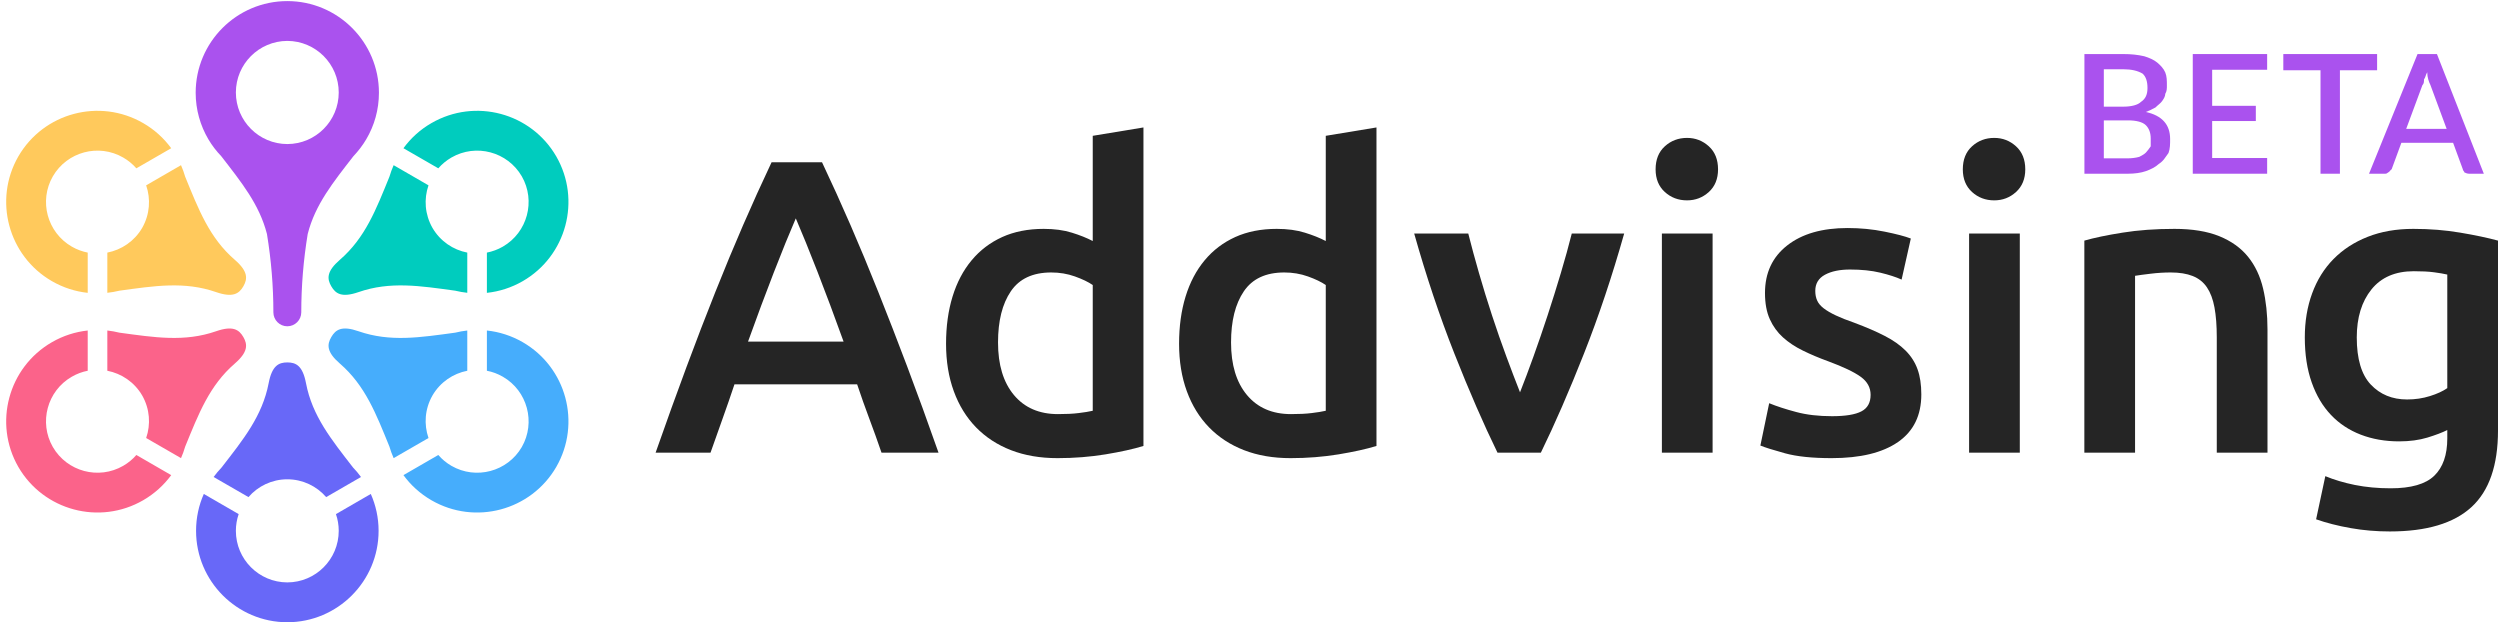
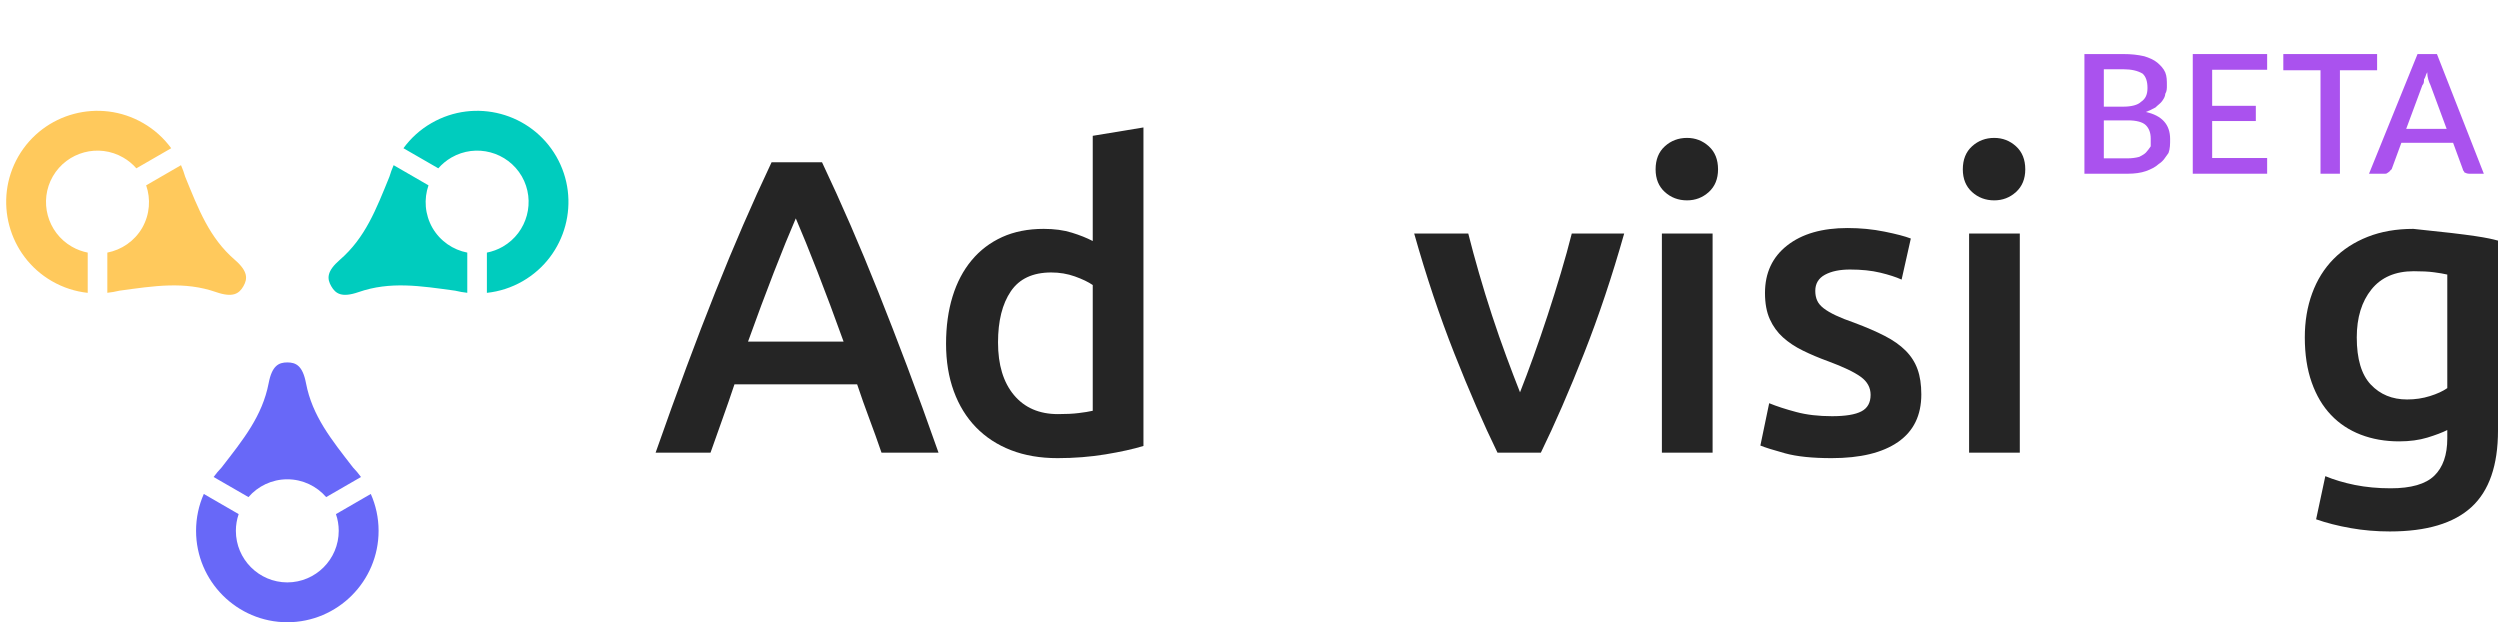
<svg xmlns="http://www.w3.org/2000/svg" width="100%" height="100%" viewBox="0 0 976 243" version="1.1" xml:space="preserve" style="fill-rule:evenodd;clip-rule:evenodd;stroke-linejoin:round;stroke-miterlimit:2;">
  <g transform="matrix(1,0,0,1,-11305.5,-2157.36)">
    <g transform="matrix(1,0,0,1,1527.26,612.086)">
      <g transform="matrix(1.914,0,0,1.914,-6852.93,-1364.23)">
        <g transform="matrix(1,0,0,1,0.393,0)">
-           <path d="M8744.59,1583.82C8744.59,1578.5 8744.15,1573.17 8743.28,1567.85C8741.74,1561.82 8738.06,1557.28 8733.95,1551.97C8732.95,1550.93 8732.07,1549.78 8731.33,1548.53C8729.69,1545.74 8728.74,1542.5 8728.74,1539.03C8728.74,1528.72 8737.12,1520.34 8747.43,1520.34C8757.75,1520.34 8766.12,1528.72 8766.12,1539.03C8766.12,1542.5 8765.18,1545.74 8763.53,1548.53C8762.79,1549.78 8761.91,1550.93 8760.92,1551.97C8756.8,1557.28 8753.12,1561.82 8751.59,1567.85C8750.72,1573.17 8750.28,1578.5 8750.28,1583.82C8750.28,1585.39 8749,1586.67 8747.43,1586.67C8745.86,1586.67 8744.59,1585.39 8744.59,1583.82ZM8747.43,1528.46C8741.64,1528.48 8736.94,1533.19 8736.94,1538.98C8736.94,1544.78 8741.64,1549.49 8747.43,1549.5C8753.23,1549.49 8757.92,1544.78 8757.92,1538.98C8757.92,1533.19 8753.23,1528.48 8747.43,1528.46Z" style="fill:rgb(170,82,238);" />
-         </g>
+           </g>
        <g transform="matrix(1,0,0,1,0.393,0)">
          <path d="M8706.72,1579.85C8704.22,1579.58 8701.73,1578.8 8699.41,1577.46C8690.51,1572.32 8687.45,1560.92 8692.57,1552.02C8697.72,1543.12 8709.12,1540.08 8718.02,1545.22C8720.34,1546.55 8722.26,1548.32 8723.75,1550.35L8716.64,1554.45C8715.9,1553.6 8715,1552.85 8713.96,1552.25C8708.94,1549.35 8702.52,1551.07 8699.61,1556.08C8696.72,1561.1 8698.45,1567.52 8703.47,1570.42C8704.51,1571.02 8705.61,1571.42 8706.72,1571.64L8706.72,1579.85ZM8725.75,1553.81C8726.08,1554.58 8726.37,1555.36 8726.6,1556.16C8729.33,1562.84 8731.54,1568.63 8736.72,1573.11C8739.45,1575.48 8739.34,1576.99 8738.47,1578.51C8737.59,1580.03 8736.33,1580.88 8732.91,1579.7C8726.44,1577.45 8720.33,1578.43 8713.18,1579.41C8712.37,1579.61 8711.55,1579.75 8710.72,1579.84L8710.72,1571.64C8713.6,1571.08 8716.24,1569.33 8717.83,1566.6C8719.4,1563.85 8719.6,1560.69 8718.64,1557.92L8725.75,1553.81Z" style="fill:rgb(255,201,92);" />
        </g>
        <g transform="matrix(1,0,0,1,0.393,0)">
-           <path d="M8710.72,1587.53C8711.55,1587.62 8712.37,1587.77 8713.18,1587.97C8720.33,1588.94 8726.44,1589.93 8732.91,1587.68C8736.33,1586.49 8737.59,1587.35 8738.47,1588.87C8739.34,1590.38 8739.45,1591.9 8736.72,1594.27C8731.54,1598.75 8729.33,1604.54 8726.6,1611.21C8726.37,1612.01 8726.08,1612.8 8725.75,1613.56L8718.64,1609.46C8719.6,1606.68 8719.4,1603.53 8717.83,1600.78C8716.24,1598.05 8713.6,1596.3 8710.72,1595.74L8710.72,1587.53ZM8723.75,1617.03C8722.26,1619.06 8720.34,1620.82 8718.02,1622.16C8709.12,1627.3 8697.72,1624.25 8692.57,1615.36C8687.45,1606.45 8690.51,1595.06 8699.41,1589.92C8701.73,1588.58 8704.22,1587.8 8706.72,1587.53L8706.72,1595.74C8705.61,1595.95 8704.51,1596.36 8703.47,1596.96C8698.45,1599.85 8696.72,1606.28 8699.61,1611.3C8702.52,1616.31 8708.94,1618.03 8713.96,1615.13C8715,1614.53 8715.9,1613.78 8716.64,1612.92L8723.75,1617.03Z" style="fill:rgb(251,99,138);" />
-         </g>
+           </g>
        <g transform="matrix(1,0,0,1,0.393,0)">
          <path d="M8732.4,1617.41C8732.9,1616.73 8733.43,1616.09 8734.01,1615.49C8738.43,1609.79 8742.34,1604.98 8743.63,1598.26C8744.31,1594.7 8745.68,1594.04 8747.43,1594.04C8749.19,1594.04 8750.56,1594.7 8751.24,1598.26C8752.52,1604.98 8756.44,1609.79 8760.85,1615.49C8761.43,1616.09 8761.97,1616.73 8762.46,1617.41L8755.36,1621.51C8753.43,1619.29 8750.59,1617.88 8747.43,1617.88C8744.27,1617.88 8741.43,1619.29 8739.51,1621.51L8732.4,1617.41ZM8764.46,1620.87C8765.48,1623.17 8766.05,1625.72 8766.05,1628.39C8766.05,1638.67 8757.71,1647.02 8747.43,1647.04C8737.16,1647.02 8728.82,1638.67 8728.82,1628.39C8728.82,1625.72 8729.38,1623.17 8730.4,1620.87L8737.51,1624.98C8737.14,1626.05 8736.94,1627.2 8736.94,1628.39C8736.94,1634.19 8741.64,1638.9 8747.43,1638.91C8753.23,1638.9 8757.92,1634.19 8757.92,1628.39C8757.92,1627.2 8757.72,1626.05 8757.35,1624.98L8764.46,1620.87Z" style="fill:rgb(104,104,248);" />
        </g>
        <g transform="matrix(1,0,0,1,0.393,0)">
-           <path d="M8769.12,1613.56C8768.78,1612.8 8768.5,1612.01 8768.26,1611.21C8765.54,1604.54 8763.33,1598.75 8758.15,1594.27C8755.41,1591.9 8755.52,1590.38 8756.4,1588.87C8757.28,1587.35 8758.53,1586.49 8761.95,1587.68C8768.42,1589.93 8774.54,1588.94 8781.68,1587.97C8782.49,1587.77 8783.32,1587.62 8784.14,1587.53L8784.14,1595.74C8781.26,1596.3 8778.63,1598.05 8777.04,1600.78C8775.47,1603.53 8775.27,1606.68 8776.23,1609.46L8769.12,1613.56ZM8788.14,1587.53C8790.65,1587.8 8793.14,1588.58 8795.46,1589.92C8804.36,1595.06 8807.42,1606.45 8802.29,1615.36C8797.14,1624.25 8785.74,1627.3 8776.84,1622.16C8774.52,1620.82 8772.6,1619.06 8771.12,1617.03L8778.23,1612.92C8778.97,1613.78 8779.87,1614.53 8780.9,1615.13C8785.92,1618.03 8792.35,1616.31 8795.26,1611.3C8798.14,1606.28 8796.41,1599.85 8791.4,1596.96C8790.36,1596.36 8789.26,1595.95 8788.14,1595.74L8788.14,1587.53Z" style="fill:rgb(70,173,252);" />
-         </g>
+           </g>
        <g transform="matrix(1,0,0,1,0.393,0)">
          <path d="M8784.14,1579.84C8783.32,1579.75 8782.49,1579.61 8781.68,1579.41C8774.54,1578.43 8768.42,1577.45 8761.95,1579.7C8758.53,1580.88 8757.28,1580.03 8756.4,1578.51C8755.52,1576.99 8755.41,1575.48 8758.15,1573.11C8763.33,1568.63 8765.54,1562.84 8768.26,1556.16C8768.5,1555.36 8768.78,1554.58 8769.12,1553.81L8776.23,1557.92C8775.27,1560.69 8775.47,1563.85 8777.04,1566.6C8778.63,1569.33 8781.26,1571.08 8784.14,1571.64L8784.14,1579.84ZM8771.12,1550.35C8772.6,1548.32 8774.52,1546.55 8776.84,1545.22C8785.74,1540.08 8797.14,1543.12 8802.29,1552.02C8807.42,1560.92 8804.36,1572.32 8795.46,1577.46C8793.14,1578.8 8790.65,1579.58 8788.14,1579.85L8788.14,1571.64C8789.26,1571.42 8790.36,1571.02 8791.4,1570.42C8796.41,1567.52 8798.14,1561.1 8795.26,1556.08C8792.35,1551.07 8785.92,1549.35 8780.9,1552.25C8779.87,1552.85 8778.97,1553.6 8778.23,1554.45L8771.12,1550.35Z" style="fill:rgb(0,204,190);" />
        </g>
      </g>
      <g transform="matrix(1.57,0,0,1.57,8917.91,-915.148)">
        <path d="M767.18,1679.71C766.205,1676.86 765.195,1674.05 764.15,1671.27C763.105,1668.49 762.095,1665.64 761.12,1662.72L730.614,1662.72C729.64,1665.64 728.647,1668.51 727.637,1671.32C726.627,1674.13 725.634,1676.93 724.659,1679.71L711.004,1679.71C713.711,1672 716.28,1664.88 718.709,1658.35C721.139,1651.82 723.516,1645.63 725.842,1639.8C728.167,1633.96 730.475,1628.4 732.766,1623.12C735.057,1617.84 737.418,1612.63 739.847,1607.49L752.383,1607.49C754.814,1612.63 757.176,1617.84 759.469,1623.12C761.762,1628.4 764.072,1633.96 766.4,1639.8C768.728,1645.63 771.126,1651.82 773.592,1658.35C776.059,1664.88 778.647,1672 781.356,1679.71L767.18,1679.71ZM745.867,1621.45C744.269,1625.14 742.446,1629.62 740.396,1634.9C738.346,1640.18 736.21,1645.91 733.987,1652.09L757.748,1652.09C755.525,1645.91 753.371,1640.14 751.287,1634.79C749.202,1629.44 747.396,1625 745.867,1621.45Z" style="fill:rgb(37,37,37);fill-rule:nonzero;" />
        <path d="M796.152,1652.3C796.152,1657.86 797.472,1662.22 800.112,1665.38C802.752,1668.54 806.4,1670.12 811.055,1670.12C813.069,1670.12 814.789,1670.04 816.213,1669.86C817.638,1669.69 818.801,1669.5 819.705,1669.29L819.705,1638.02C818.593,1637.26 817.116,1636.55 815.275,1635.89C813.434,1635.23 811.471,1634.9 809.387,1634.9C804.802,1634.9 801.449,1636.46 799.33,1639.59C797.211,1642.71 796.152,1646.95 796.152,1652.3ZM832.315,1678.04C829.813,1678.81 826.67,1679.5 822.883,1680.13C819.097,1680.75 815.119,1681.07 810.95,1681.07C806.643,1681.07 802.787,1680.41 799.382,1679.09C795.978,1677.77 793.077,1675.87 790.68,1673.41C788.283,1670.94 786.442,1667.95 785.157,1664.44C783.872,1660.93 783.229,1656.99 783.229,1652.62C783.229,1648.31 783.767,1644.4 784.844,1640.89C785.921,1637.38 787.502,1634.38 789.586,1631.88C791.67,1629.37 794.206,1627.45 797.194,1626.09C800.181,1624.74 803.621,1624.06 807.511,1624.06C810.151,1624.06 812.479,1624.37 814.494,1625C816.509,1625.62 818.245,1626.32 819.705,1627.08L819.705,1600.92L832.315,1598.84L832.315,1678.04Z" style="fill:rgb(37,37,37);fill-rule:nonzero;" />
-         <path d="M854.096,1652.3C854.096,1657.86 855.416,1662.22 858.056,1665.38C860.696,1668.54 864.344,1670.12 868.999,1670.12C871.014,1670.12 872.733,1670.04 874.157,1669.86C875.582,1669.69 876.745,1669.5 877.649,1669.29L877.649,1638.02C876.537,1637.26 875.061,1636.55 873.219,1635.89C871.378,1635.23 869.416,1634.9 867.331,1634.9C862.746,1634.9 859.393,1636.46 857.274,1639.59C855.155,1642.71 854.096,1646.95 854.096,1652.3ZM890.259,1678.04C887.758,1678.81 884.614,1679.5 880.827,1680.13C877.041,1680.75 873.063,1681.07 868.895,1681.07C864.587,1681.07 860.731,1680.41 857.327,1679.09C853.922,1677.77 851.021,1675.87 848.624,1673.41C846.228,1670.94 844.386,1667.95 843.101,1664.44C841.816,1660.93 841.173,1656.99 841.173,1652.62C841.173,1648.31 841.711,1644.4 842.788,1640.89C843.865,1637.38 845.446,1634.38 847.53,1631.88C849.615,1629.37 852.15,1627.45 855.138,1626.09C858.126,1624.74 861.565,1624.06 865.455,1624.06C868.096,1624.06 870.423,1624.37 872.438,1625C874.453,1625.62 876.19,1626.32 877.649,1627.08L877.649,1600.92L890.259,1598.84L890.259,1678.04Z" style="fill:rgb(37,37,37);fill-rule:nonzero;" />
        <path d="M920.353,1679.71C916.865,1672.56 913.29,1664.34 909.627,1655.06C905.964,1645.79 902.633,1635.84 899.633,1625.21L913.082,1625.21C913.85,1628.26 914.739,1631.55 915.75,1635.05C916.761,1638.56 917.843,1642.07 918.994,1645.58C920.145,1649.09 921.331,1652.49 922.552,1655.79C923.773,1659.09 924.906,1662.06 925.953,1664.7C926.999,1662.06 928.116,1659.09 929.302,1655.79C930.488,1652.49 931.656,1649.09 932.807,1645.58C933.957,1642.07 935.056,1638.56 936.103,1635.05C937.149,1631.55 938.056,1628.26 938.824,1625.21L951.854,1625.21C948.854,1635.84 945.523,1645.79 941.86,1655.06C938.198,1664.34 934.622,1672.56 931.134,1679.71L920.353,1679.71Z" style="fill:rgb(37,37,37);fill-rule:nonzero;" />
        <path d="M973.84,1679.71L961.23,1679.71L961.23,1625.21L973.84,1625.21L973.84,1679.71ZM975.195,1609.26C975.195,1611.62 974.431,1613.5 972.902,1614.89C971.374,1616.28 969.567,1616.97 967.483,1616.97C965.329,1616.97 963.488,1616.28 961.96,1614.89C960.431,1613.5 959.667,1611.62 959.667,1609.26C959.667,1606.83 960.431,1604.92 961.96,1603.53C963.488,1602.14 965.329,1601.44 967.483,1601.44C969.567,1601.44 971.374,1602.14 972.902,1603.53C974.431,1604.92 975.195,1606.83 975.195,1609.26Z" style="fill:rgb(37,37,37);fill-rule:nonzero;" />
        <path d="M1003.54,1670.64C1006.88,1670.64 1009.31,1670.24 1010.84,1669.44C1012.37,1668.65 1013.13,1667.27 1013.13,1665.33C1013.13,1663.52 1012.31,1662.03 1010.68,1660.85C1009.05,1659.67 1006.36,1658.38 1002.6,1656.99C1000.31,1656.16 998.209,1655.27 996.299,1654.33C994.388,1653.4 992.738,1652.3 991.348,1651.05C989.959,1649.8 988.865,1648.29 988.066,1646.52C987.267,1644.75 986.867,1642.58 986.867,1640C986.867,1635 988.708,1631.06 992.391,1628.18C996.073,1625.29 1001.08,1623.85 1007.4,1623.85C1010.59,1623.85 1013.65,1624.15 1016.57,1624.74C1019.49,1625.33 1021.68,1625.9 1023.13,1626.46L1020.84,1636.67C1019.45,1636.04 1017.68,1635.47 1015.53,1634.95C1013.37,1634.43 1010.87,1634.17 1008.02,1634.17C1005.45,1634.17 1003.37,1634.6 1001.77,1635.47C1000.17,1636.34 999.373,1637.68 999.373,1639.48C999.373,1640.39 999.529,1641.19 999.842,1641.88C1000.15,1642.58 1000.69,1643.22 1001.46,1643.81C1002.22,1644.4 1003.23,1644.99 1004.48,1645.58C1005.73,1646.17 1007.26,1646.78 1009.07,1647.4C1012.05,1648.52 1014.59,1649.61 1016.67,1650.69C1018.76,1651.76 1020.48,1652.98 1021.83,1654.33C1023.19,1655.69 1024.18,1657.24 1024.8,1658.97C1025.43,1660.71 1025.74,1662.79 1025.74,1665.23C1025.74,1670.44 1023.81,1674.38 1019.96,1677.05C1016.1,1679.73 1010.59,1681.07 1003.44,1681.07C998.644,1681.07 994.788,1680.67 991.87,1679.87C988.951,1679.07 986.902,1678.42 985.721,1677.94L987.909,1667.41C989.785,1668.18 992.026,1668.91 994.631,1669.6C997.237,1670.3 1000.21,1670.64 1003.54,1670.64Z" style="fill:rgb(37,37,37);fill-rule:nonzero;" />
        <path d="M1050.23,1679.71L1037.62,1679.71L1037.62,1625.21L1050.23,1625.21L1050.23,1679.71ZM1051.59,1609.26C1051.59,1611.62 1050.82,1613.5 1049.29,1614.89C1047.76,1616.28 1045.96,1616.97 1043.87,1616.97C1041.72,1616.97 1039.88,1616.28 1038.35,1614.89C1036.82,1613.5 1036.06,1611.62 1036.06,1609.26C1036.06,1606.83 1036.82,1604.92 1038.35,1603.53C1039.88,1602.14 1041.72,1601.44 1043.87,1601.44C1045.96,1601.44 1047.76,1602.14 1049.29,1603.53C1050.82,1604.92 1051.59,1606.83 1051.59,1609.26Z" style="fill:rgb(37,37,37);fill-rule:nonzero;" />
-         <path d="M1066.28,1626.98C1068.71,1626.28 1071.87,1625.62 1075.76,1625C1079.65,1624.37 1083.96,1624.06 1088.69,1624.06C1093.13,1624.06 1096.85,1624.67 1099.84,1625.88C1102.83,1627.1 1105.2,1628.8 1106.98,1630.99C1108.75,1633.18 1110,1635.82 1110.73,1638.91C1111.46,1642 1111.82,1645.39 1111.82,1649.07L1111.82,1679.71L1099.21,1679.71L1099.21,1651.05C1099.21,1648.13 1099.02,1645.65 1098.64,1643.6C1098.26,1641.55 1097.63,1639.88 1096.76,1638.6C1095.89,1637.31 1094.71,1636.37 1093.22,1635.78C1091.73,1635.19 1089.9,1634.9 1087.75,1634.9C1086.15,1634.9 1084.48,1635 1082.75,1635.21C1081.01,1635.42 1079.72,1635.59 1078.89,1635.73L1078.89,1679.71L1066.28,1679.71L1066.28,1626.98Z" style="fill:rgb(37,37,37);fill-rule:nonzero;" />
-         <path d="M1134.02,1651.05C1134.02,1656.4 1135.18,1660.31 1137.51,1662.78C1139.84,1665.24 1142.84,1666.48 1146.53,1666.48C1148.54,1666.48 1150.43,1666.2 1152.21,1665.64C1153.98,1665.09 1155.42,1664.43 1156.53,1663.66L1156.53,1635.42C1155.63,1635.21 1154.52,1635.02 1153.2,1634.85C1151.88,1634.67 1150.21,1634.59 1148.19,1634.59C1143.61,1634.59 1140.1,1636.1 1137.67,1639.12C1135.24,1642.14 1134.02,1646.12 1134.02,1651.05ZM1169.14,1674.19C1169.14,1682.87 1166.93,1689.23 1162.52,1693.26C1158.11,1697.29 1151.36,1699.3 1142.25,1699.3C1138.92,1699.3 1135.67,1699.03 1132.51,1698.47C1129.35,1697.91 1126.48,1697.18 1123.91,1696.28L1126.2,1685.55C1128.36,1686.45 1130.81,1687.18 1133.55,1687.74C1136.3,1688.29 1139.27,1688.57 1142.46,1688.57C1147.53,1688.57 1151.15,1687.53 1153.3,1685.44C1155.45,1683.36 1156.53,1680.27 1156.53,1676.17L1156.53,1674.08C1155.28,1674.71 1153.63,1675.33 1151.58,1675.96C1149.53,1676.58 1147.19,1676.9 1144.55,1676.9C1141.07,1676.9 1137.89,1676.34 1135.01,1675.23C1132.13,1674.12 1129.66,1672.49 1127.61,1670.33C1125.56,1668.18 1123.96,1665.49 1122.82,1662.26C1121.67,1659.02 1121.1,1655.29 1121.1,1651.05C1121.1,1647.09 1121.7,1643.44 1122.92,1640.11C1124.14,1636.77 1125.91,1633.92 1128.24,1631.56C1130.56,1629.2 1133.39,1627.36 1136.73,1626.04C1140.07,1624.72 1143.85,1624.06 1148.09,1624.06C1152.19,1624.06 1156.08,1624.37 1159.76,1625C1163.44,1625.62 1166.57,1626.28 1169.14,1626.98L1169.14,1674.19Z" style="fill:rgb(37,37,37);fill-rule:nonzero;" />
+         <path d="M1134.02,1651.05C1134.02,1656.4 1135.18,1660.31 1137.51,1662.78C1139.84,1665.24 1142.84,1666.48 1146.53,1666.48C1148.54,1666.48 1150.43,1666.2 1152.21,1665.64C1153.98,1665.09 1155.42,1664.43 1156.53,1663.66L1156.53,1635.42C1155.63,1635.21 1154.52,1635.02 1153.2,1634.85C1151.88,1634.67 1150.21,1634.59 1148.19,1634.59C1143.61,1634.59 1140.1,1636.1 1137.67,1639.12C1135.24,1642.14 1134.02,1646.12 1134.02,1651.05ZM1169.14,1674.19C1169.14,1682.87 1166.93,1689.23 1162.52,1693.26C1158.11,1697.29 1151.36,1699.3 1142.25,1699.3C1138.92,1699.3 1135.67,1699.03 1132.51,1698.47C1129.35,1697.91 1126.48,1697.18 1123.91,1696.28L1126.2,1685.55C1128.36,1686.45 1130.81,1687.18 1133.55,1687.74C1136.3,1688.29 1139.27,1688.57 1142.46,1688.57C1147.53,1688.57 1151.15,1687.53 1153.3,1685.44C1155.45,1683.36 1156.53,1680.27 1156.53,1676.17L1156.53,1674.08C1155.28,1674.71 1153.63,1675.33 1151.58,1675.96C1149.53,1676.58 1147.19,1676.9 1144.55,1676.9C1141.07,1676.9 1137.89,1676.34 1135.01,1675.23C1132.13,1674.12 1129.66,1672.49 1127.61,1670.33C1125.56,1668.18 1123.96,1665.49 1122.82,1662.26C1121.67,1659.02 1121.1,1655.29 1121.1,1651.05C1121.1,1647.09 1121.7,1643.44 1122.92,1640.11C1124.14,1636.77 1125.91,1633.92 1128.24,1631.56C1130.56,1629.2 1133.39,1627.36 1136.73,1626.04C1140.07,1624.72 1143.85,1624.06 1148.09,1624.06C1163.44,1625.62 1166.57,1626.28 1169.14,1626.98L1169.14,1674.19Z" style="fill:rgb(37,37,37);fill-rule:nonzero;" />
      </g>
    </g>
    <g transform="matrix(6.313,0,0,6.313,-62853.3,-889.699)">
      <path d="M11878.6,492.456C11878.8,492.456 11879.1,492.424 11879.3,492.361C11879.4,492.298 11879.6,492.211 11879.7,492.102C11879.8,491.992 11879.9,491.863 11880,491.714C11880,491.564 11880,491.404 11880,491.233C11880,490.884 11879.9,490.609 11879.7,490.408C11879.5,490.208 11879.1,490.108 11878.6,490.108L11877.1,490.108L11877.1,492.456L11878.6,492.456ZM11877.1,486.947L11877.1,489.26L11878.3,489.26C11878.8,489.26 11879.2,489.16 11879.4,488.962C11879.7,488.763 11879.8,488.477 11879.8,488.103C11879.8,487.696 11879.7,487.401 11879.5,487.219C11879.2,487.038 11878.8,486.947 11878.3,486.947L11877.1,486.947ZM11878.3,486.007C11878.8,486.007 11879.2,486.052 11879.6,486.143C11879.9,486.234 11880.2,486.363 11880.4,486.531C11880.6,486.699 11880.8,486.903 11880.9,487.145C11881,487.387 11881,487.658 11881,487.96C11881,488.134 11881,488.303 11880.9,488.466C11880.9,488.628 11880.8,488.781 11880.7,488.923C11880.6,489.065 11880.4,489.193 11880.3,489.306C11880.1,489.419 11879.9,489.513 11879.7,489.589C11880.7,489.811 11881.2,490.368 11881.2,491.259C11881.2,491.574 11881.2,491.863 11881.1,492.125C11880.9,492.387 11880.8,492.613 11880.5,492.803C11880.3,492.993 11880,493.141 11879.7,493.247C11879.4,493.354 11879,493.407 11878.6,493.407L11875.9,493.407L11875.9,486.007L11878.3,486.007Z" style="fill:rgb(170,82,238);" />
      <path d="M11887.2,492.436L11887.2,493.407L11882.6,493.407L11882.6,486.007L11887.2,486.007L11887.2,486.978L11883.8,486.978L11883.8,489.208L11886.5,489.208L11886.5,490.149L11883.8,490.149L11883.8,492.436L11887.2,492.436Z" style="fill:rgb(170,82,238);" />
      <path d="M11894,487.009L11891.7,487.009L11891.7,493.407L11890.5,493.407L11890.5,487.009L11888.2,487.009L11888.2,486.007L11894,486.007L11894,487.009Z" style="fill:rgb(170,82,238);" />
      <path d="M11898.3,490.632L11897.3,487.929C11897.2,487.72 11897.1,487.454 11897.1,487.132C11897,487.293 11897,487.441 11896.9,487.577C11896.9,487.712 11896.9,487.831 11896.8,487.934L11895.8,490.632L11898.3,490.632ZM11900.6,493.407L11899.7,493.407C11899.6,493.407 11899.5,493.38 11899.4,493.327C11899.4,493.274 11899.3,493.208 11899.3,493.129L11898.7,491.495L11895.5,491.495L11894.9,493.129C11894.8,493.198 11894.8,493.261 11894.7,493.319C11894.6,493.378 11894.6,493.407 11894.5,493.407L11893.5,493.407L11896.5,486.007L11897.7,486.007L11900.6,493.407Z" style="fill:rgb(170,82,238);" />
    </g>
  </g>
</svg>